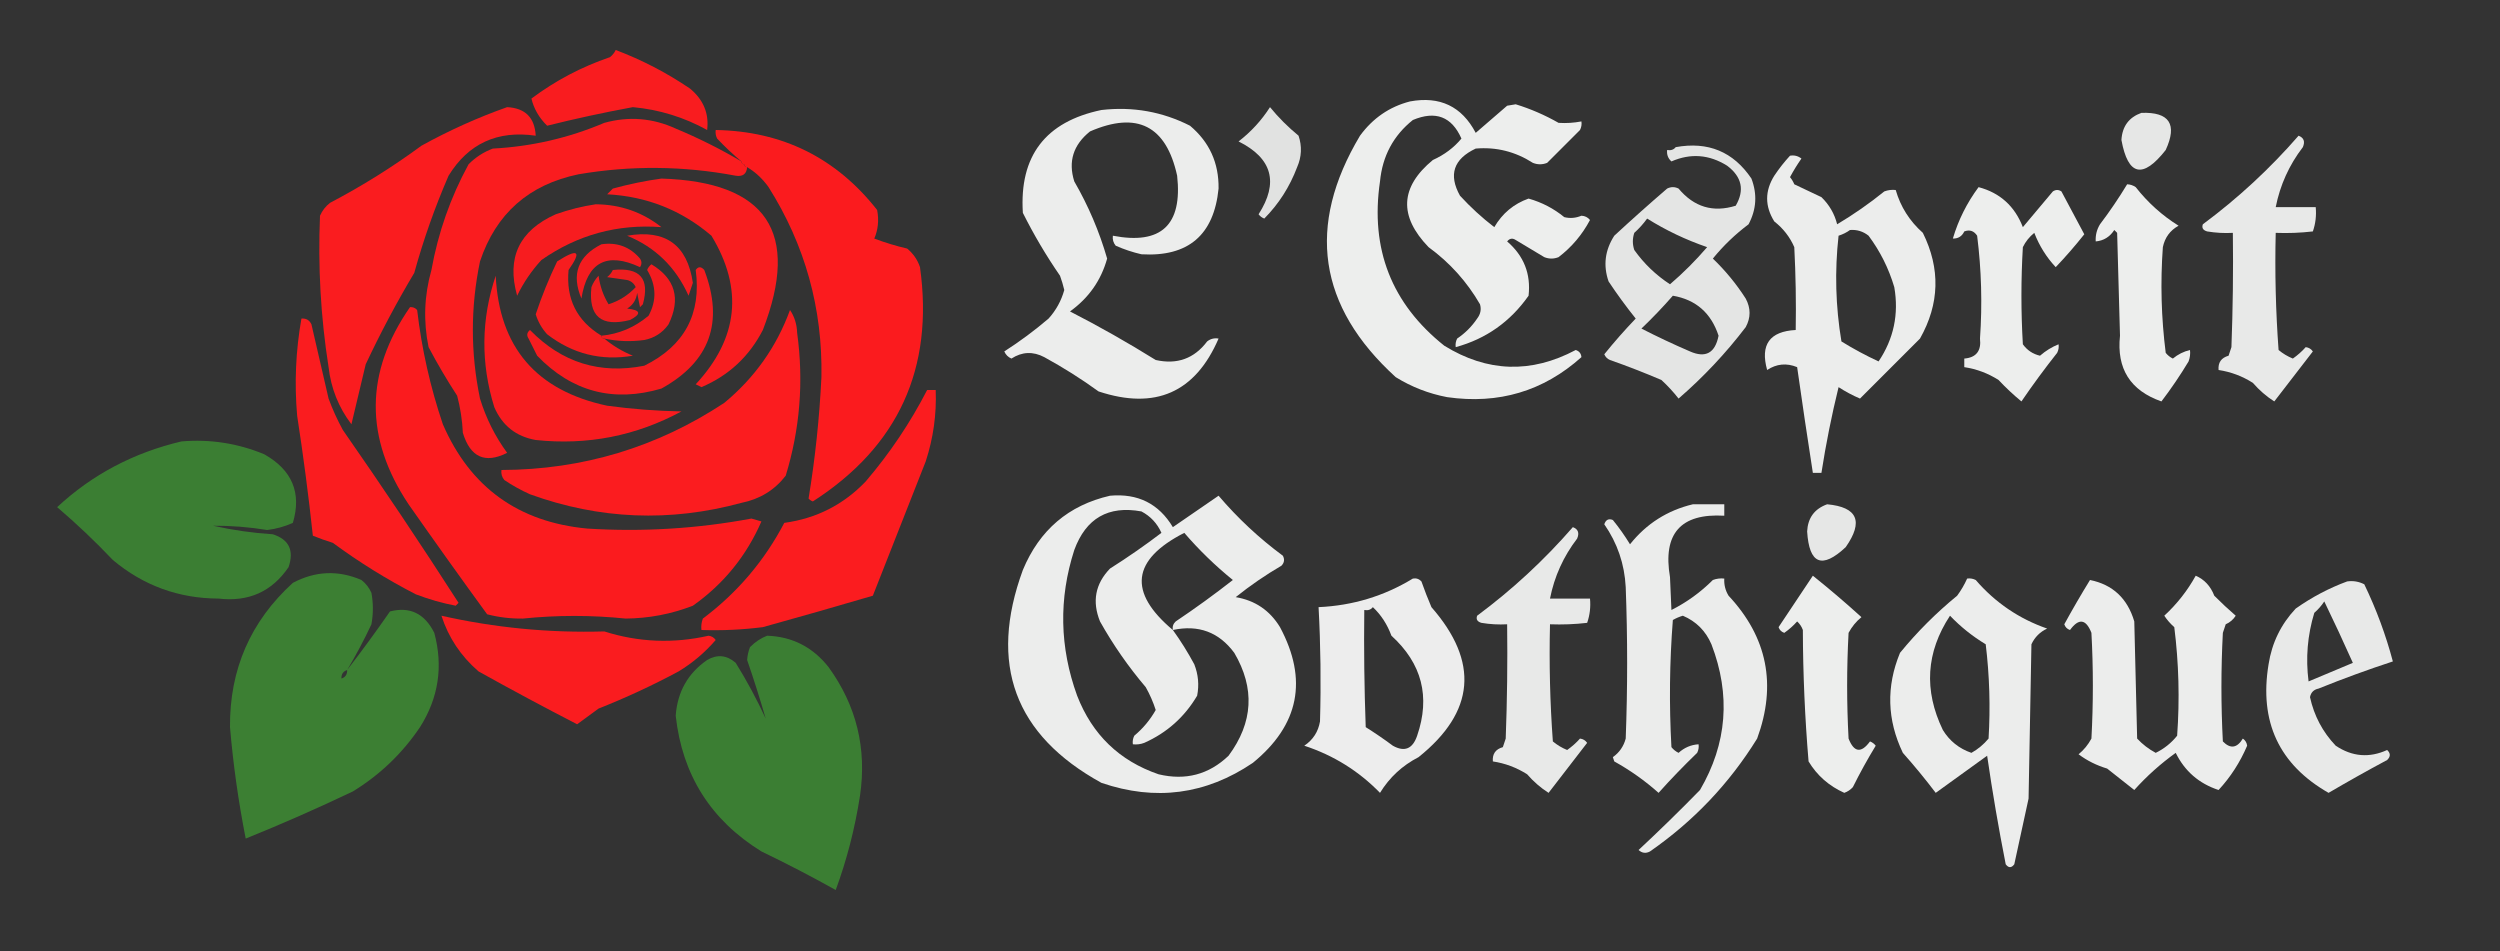
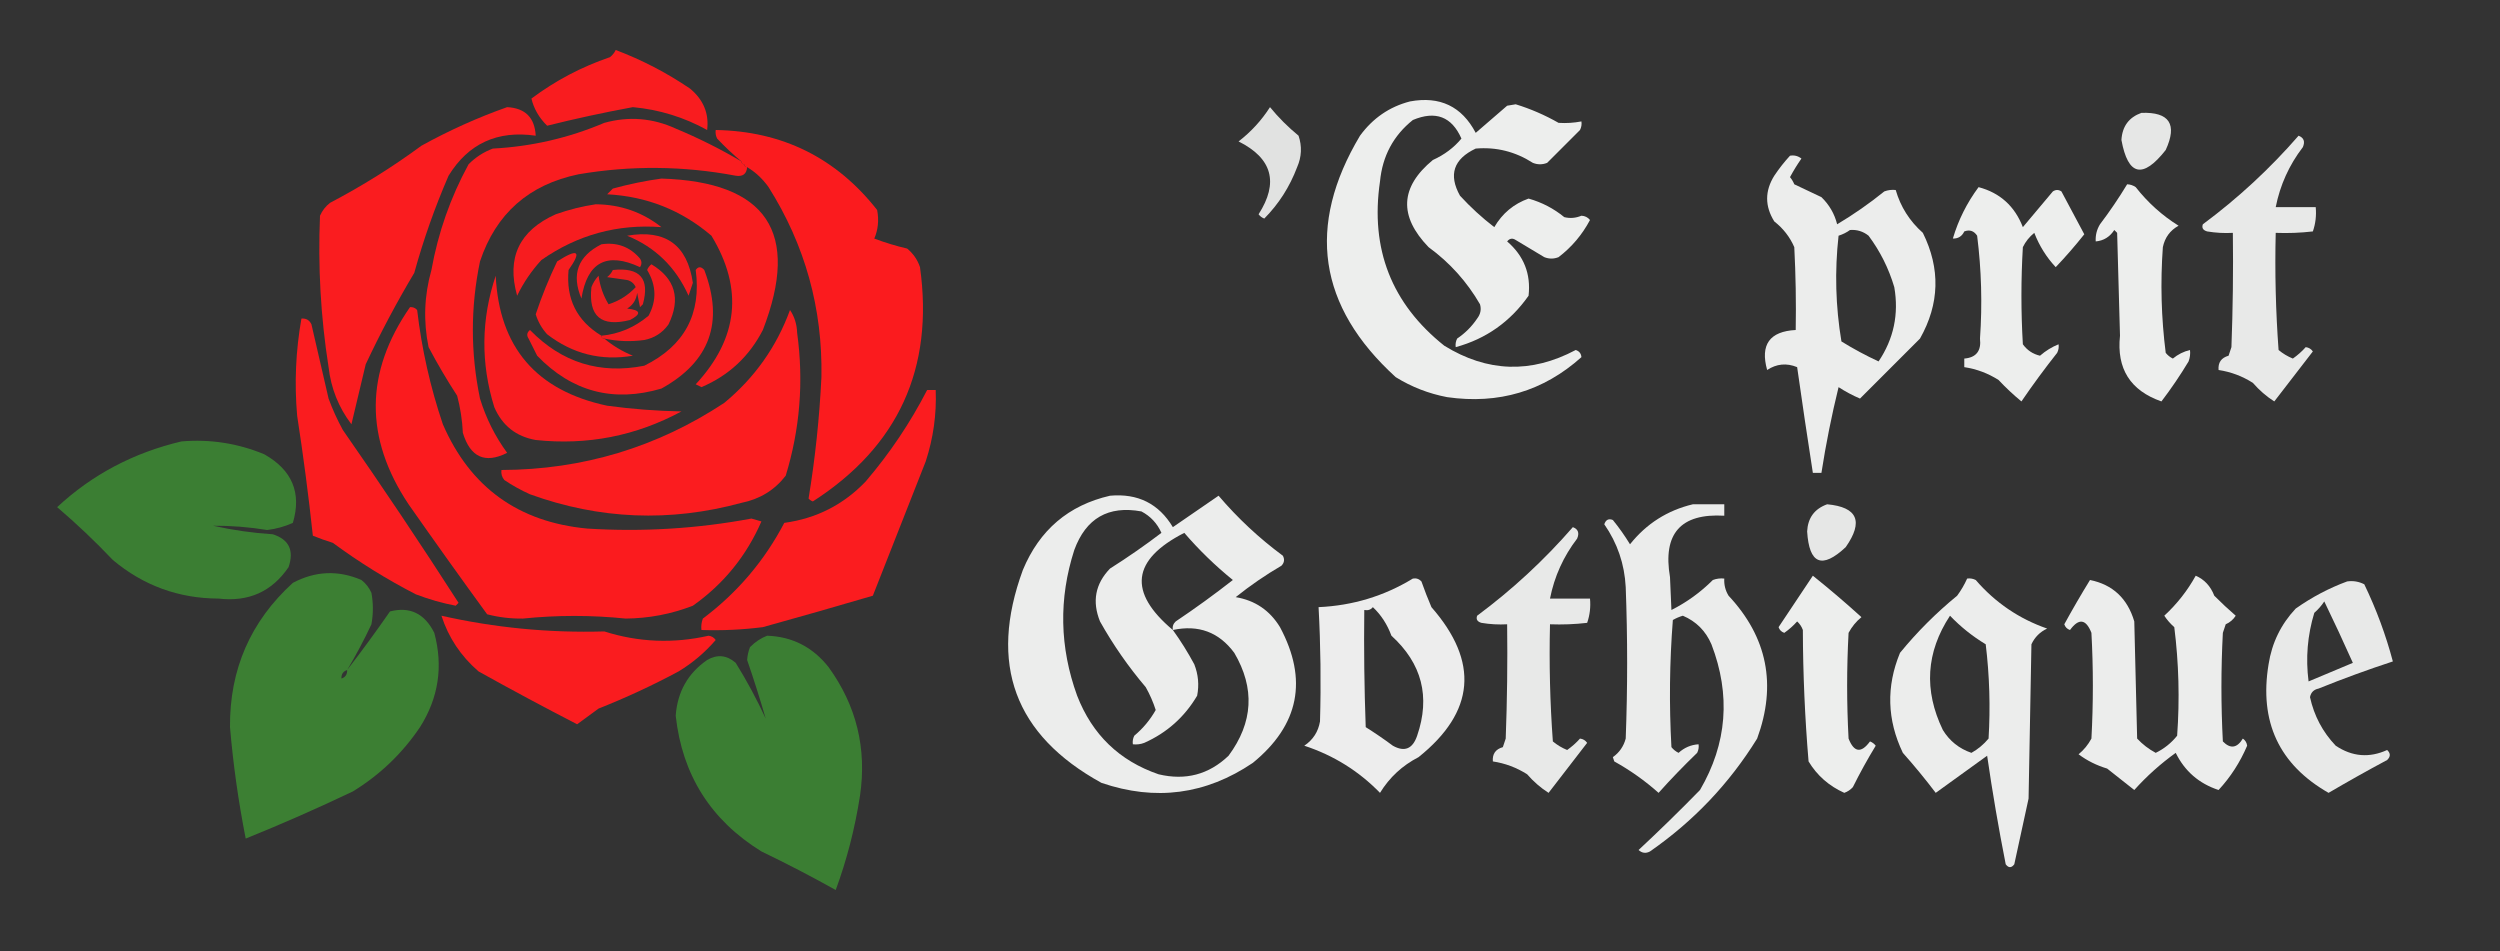
<svg xmlns="http://www.w3.org/2000/svg" version="1.1" width="875px" height="333px" style="shape-rendering:geometricPrecision; text-rendering:geometricPrecision; image-rendering:optimizeQuality; fill-rule:evenodd; clip-rule:evenodd">
  <rect width="100%" height="100%" fill="#333333" stroke="none" />
  <g>
    <path style="opacity:0.979" fill="#fd1c1f" d="M 215.5,17.5 C 224.635,20.945 233.302,25.445 241.5,31C 246.203,34.883 248.203,39.716 247.5,45.5C 239.391,41.019 230.724,38.352 221.5,37.5C 211.362,39.37 201.362,41.537 191.5,44C 188.683,41.234 186.849,38.068 186,34.5C 194.36,28.236 203.527,23.402 213.5,20C 214.381,19.292 215.047,18.458 215.5,17.5 Z" />
  </g>
  <g>
    <path style="opacity:0.915" fill="#fefffe" d="M 493.5,35.5 C 503.963,33.566 511.63,37.233 516.5,46.5C 520.167,43.333 523.833,40.167 527.5,37C 528.5,36.833 529.5,36.667 530.5,36.5C 535.712,38.105 540.712,40.271 545.5,43C 548.157,43.175 550.824,43.008 553.5,42.5C 553.649,43.552 553.483,44.552 553,45.5C 549.167,49.333 545.333,53.167 541.5,57C 539.833,57.667 538.167,57.667 536.5,57C 530.353,53.059 523.687,51.392 516.5,52C 508.737,55.665 506.904,61.165 511,68.5C 514.7,72.535 518.7,76.202 523,79.5C 525.817,74.678 529.817,71.344 535,69.5C 539.634,70.809 543.801,72.976 547.5,76C 549.527,76.498 551.527,76.331 553.5,75.5C 554.737,75.556 555.737,76.056 556.5,77C 553.763,82.156 550.096,86.489 545.5,90C 543.833,90.667 542.167,90.667 540.5,90C 537.167,88 533.833,86 530.5,84C 529.365,83.251 528.365,83.417 527.5,84.5C 533.355,89.539 535.855,95.873 535,103.5C 528.61,112.602 520.11,118.602 509.5,121.5C 509.351,120.448 509.517,119.448 510,118.5C 512.806,116.605 515.14,114.272 517,111.5C 518.187,109.956 518.52,108.289 518,106.5C 513.424,98.588 507.424,91.922 500,86.5C 489.518,75.651 490.018,65.484 501.5,56C 505.527,54.182 508.861,51.682 511.5,48.5C 508.12,40.822 502.453,38.655 494.5,42C 487.689,47.449 483.855,54.616 483,63.5C 479.533,87.122 487.033,106.289 505.5,121C 520.554,130.299 535.887,130.799 551.5,122.5C 552.72,122.887 553.387,123.72 553.5,125C 540.191,136.919 524.524,141.585 506.5,139C 500.049,137.772 494.049,135.439 488.5,132C 461.317,107.238 457.15,79.071 476,47.5C 480.505,41.348 486.338,37.348 493.5,35.5 Z" />
  </g>
  <g>
    <path style="opacity:0.857" fill="#fefffe" d="M 444.5,37.5 C 447.452,41.118 450.785,44.452 454.5,47.5C 455.745,51.214 455.579,54.88 454,58.5C 451.4,65.385 447.567,71.385 442.5,76.5C 441.692,76.192 441.025,75.692 440.5,75C 447.634,63.904 445.3,55.404 433.5,49.5C 437.869,46.131 441.536,42.131 444.5,37.5 Z" />
  </g>
  <g>
    <path style="opacity:0.986" fill="#fc1c1f" d="M 177.5,37.5 C 183.833,37.833 187.167,41.167 187.5,47.5C 174.102,45.56 163.935,50.226 157,61.5C 152.208,72.542 148.208,83.875 145,95.5C 138.809,105.881 133.143,116.548 128,127.5C 126.321,134.579 124.654,141.579 123,148.5C 118.522,142.618 115.855,135.951 115,128.5C 112.245,110.928 111.245,93.261 112,75.5C 112.785,73.714 113.951,72.214 115.5,71C 126.699,65.125 137.365,58.458 147.5,51C 157.235,45.627 167.235,41.127 177.5,37.5 Z" />
  </g>
  <g>
-     <path style="opacity:0.907" fill="#fefffe" d="M 385.5,38.5 C 396.465,37.244 406.798,39.077 416.5,44C 423.296,49.707 426.629,57.041 426.5,66C 424.869,82.297 415.869,89.964 399.5,89C 396.405,88.286 393.405,87.286 390.5,86C 389.663,84.989 389.33,83.822 389.5,82.5C 406.405,85.765 413.905,78.765 412,61.5C 408.173,44.003 398.006,38.836 381.5,46C 375.637,50.703 373.804,56.536 376,63.5C 380.932,72.031 384.766,81.031 387.5,90.5C 385.376,98.139 381.043,104.305 374.5,109C 384.757,114.266 394.757,119.933 404.5,126C 411.967,127.679 417.967,125.513 422.5,119.5C 423.689,118.571 425.022,118.238 426.5,118.5C 418.348,137.401 404.348,143.568 384.5,137C 378.434,132.605 372.1,128.605 365.5,125C 361.552,122.925 357.719,123.092 354,125.5C 352.842,125.002 352.009,124.169 351.5,123C 356.903,119.542 362.07,115.709 367,111.5C 369.612,108.611 371.445,105.278 372.5,101.5C 372.101,99.803 371.601,98.137 371,96.5C 366.149,89.464 361.816,82.131 358,74.5C 356.735,54.592 365.902,42.592 385.5,38.5 Z" />
-   </g>
+     </g>
  <g>
    <path style="opacity:0.88" fill="#fefffe" d="M 749.5,39.5 C 759.309,39.155 762.143,43.488 758,52.5C 749.974,62.716 744.807,61.549 742.5,49C 742.782,44.23 745.115,41.064 749.5,39.5 Z" />
  </g>
  <g>
    <path style="opacity:0.982" fill="#fd1c1f" d="M 259.5,56.5 C 259.5,57.167 259.833,57.5 260.5,57.5C 260.5,58.167 260.833,58.5 261.5,58.5C 261.315,60.89 259.982,61.89 257.5,61.5C 239.176,58.041 220.842,57.874 202.5,61C 185.076,64.606 173.576,74.772 168,91.5C 164.667,107.5 164.667,123.5 168,139.5C 170.112,146.391 173.279,152.724 177.5,158.5C 169.777,162.395 164.61,160.062 162,151.5C 161.792,147.082 161.126,142.749 160,138.5C 156.415,132.998 153.081,127.331 150,121.5C 148.137,112.448 148.47,103.448 151,94.5C 153.351,81.409 157.684,69.075 164,57.5C 166.441,55.031 169.274,53.198 172.5,52C 186.034,51.293 199.034,48.293 211.5,43C 220.07,40.631 228.403,41.297 236.5,45C 244.499,48.333 252.165,52.166 259.5,56.5 Z" />
  </g>
  <g>
    <path style="opacity:0.989" fill="#fd1c1f" d="M 261.5,58.5 C 260.833,58.5 260.5,58.167 260.5,57.5C 259.833,57.5 259.5,57.167 259.5,56.5C 256.562,54.066 253.729,51.399 251,48.5C 250.517,47.552 250.351,46.552 250.5,45.5C 273.817,45.909 292.65,55.242 307,73.5C 307.671,77.092 307.338,80.426 306,83.5C 309.73,84.915 313.563,86.082 317.5,87C 319.617,88.731 321.117,90.898 322,93.5C 326.926,128.918 314.426,156.251 284.5,175.5C 283.914,175.291 283.414,174.957 283,174.5C 285.307,160.471 286.807,146.305 287.5,132C 287.938,107.909 281.771,85.743 269,65.5C 266.91,62.572 264.41,60.239 261.5,58.5 Z" />
  </g>
  <g>
    <path style="opacity:0.893" fill="#fefffe" d="M 804.5,47.5 C 806.344,48.204 806.844,49.537 806,51.5C 801.199,57.769 798.032,64.769 796.5,72.5C 801.167,72.5 805.833,72.5 810.5,72.5C 810.777,75.448 810.444,78.281 809.5,81C 805.179,81.499 800.846,81.666 796.5,81.5C 796.167,95.183 796.501,108.85 797.5,122.5C 799.001,123.752 800.668,124.752 802.5,125.5C 804.169,124.329 805.669,122.996 807,121.5C 808.059,121.63 808.892,122.13 809.5,123C 804.924,128.892 800.424,134.726 796,140.5C 793.216,138.72 790.716,136.553 788.5,134C 784.797,131.646 780.797,130.146 776.5,129.5C 776.277,126.886 777.444,125.219 780,124.5C 780.333,123.5 780.667,122.5 781,121.5C 781.5,108.171 781.667,94.838 781.5,81.5C 778.482,81.665 775.482,81.498 772.5,81C 771.044,80.577 770.544,79.744 771,78.5C 783.265,69.404 794.432,59.07 804.5,47.5 Z" />
  </g>
  <g>
-     <path style="opacity:0.872" fill="#fefffe" d="M 586.5,51.5 C 597.838,49.439 606.672,53.105 613,62.5C 615.088,67.977 614.755,73.311 612,78.5C 607.352,81.981 603.185,85.981 599.5,90.5C 603.9,94.73 607.734,99.397 611,104.5C 612.797,107.865 612.797,111.198 611,114.5C 604.054,123.614 596.221,131.947 587.5,139.5C 585.712,137.209 583.712,135.043 581.5,133C 575.579,130.471 569.579,128.137 563.5,126C 562.572,125.612 561.905,124.945 561.5,124C 564.967,119.697 568.634,115.53 572.5,111.5C 569.14,107.307 565.973,102.974 563,98.5C 561.062,92.894 561.729,87.561 565,82.5C 571.073,76.883 577.239,71.383 583.5,66C 584.833,65.333 586.167,65.333 587.5,66C 592.913,72.474 599.58,74.474 607.5,72C 610.671,66.569 609.671,61.902 604.5,58C 598.224,54.068 591.724,53.568 585,56.5C 583.812,55.437 583.312,54.103 583.5,52.5C 584.791,52.737 585.791,52.404 586.5,51.5 Z M 576.5,76.5 C 583.063,80.614 590.063,83.947 597.5,86.5C 593.5,91.167 589.167,95.5 584.5,99.5C 579.578,96.288 575.411,92.288 572,87.5C 571.333,85.5 571.333,83.5 572,81.5C 573.707,79.963 575.207,78.296 576.5,76.5 Z M 585.5,103.5 C 593.554,104.878 598.888,109.545 601.5,117.5C 600.298,123.575 596.965,125.408 591.5,123C 585.748,120.526 580.081,117.86 574.5,115C 578.37,111.298 582.037,107.464 585.5,103.5 Z" />
-   </g>
+     </g>
  <g>
    <path style="opacity:0.907" fill="#fefffe" d="M 626.5,54.5 C 627.978,54.238 629.311,54.571 630.5,55.5C 629.041,57.583 627.708,59.75 626.5,62C 627.126,62.75 627.626,63.584 628,64.5C 631.149,65.996 634.316,67.496 637.5,69C 640.25,71.67 642.083,74.836 643,78.5C 648.776,75.056 654.276,71.223 659.5,67C 660.793,66.51 662.127,66.343 663.5,66.5C 665.188,72.371 668.355,77.371 673,81.5C 679.196,94.02 678.863,106.354 672,118.5C 664.978,125.522 657.978,132.522 651,139.5C 648.384,138.385 645.884,137.051 643.5,135.5C 641.075,145.375 639.075,155.375 637.5,165.5C 636.5,165.5 635.5,165.5 634.5,165.5C 632.585,153.184 630.752,140.85 629,128.5C 625.307,126.983 621.807,127.316 618.5,129.5C 616.026,120.645 619.359,115.978 628.5,115.5C 628.666,105.828 628.5,96.161 628,86.5C 626.459,82.95 624.126,79.95 621,77.5C 617.667,72.167 617.667,66.833 621,61.5C 622.666,59.004 624.5,56.671 626.5,54.5 Z M 647.5,80.5 C 649.936,80.317 652.103,80.984 654,82.5C 658.06,87.953 661.06,93.953 663,100.5C 664.638,109.941 662.805,118.607 657.5,126.5C 653.007,124.421 648.674,122.088 644.5,119.5C 642.451,107.215 642.117,94.882 643.5,82.5C 645.026,82.006 646.359,81.339 647.5,80.5 Z" />
  </g>
  <g>
    <path style="opacity:0.978" fill="#fd1c1f" d="M 231.5,62.5 C 268.386,63.634 280.219,81.301 267,115.5C 262.219,124.783 255.052,131.449 245.5,135.5C 244.833,135.167 244.167,134.833 243.5,134.5C 258.432,118.406 260.265,101.073 249,82.5C 238.553,73.568 226.386,68.735 212.5,68C 213.167,67.333 213.833,66.667 214.5,66C 220.229,64.432 225.896,63.265 231.5,62.5 Z" />
  </g>
  <g>
    <path style="opacity:0.915" fill="#fefffe" d="M 744.5,64.5 C 745.583,64.539 746.583,64.873 747.5,65.5C 751.749,70.92 756.749,75.42 762.5,79C 759.537,80.635 757.704,83.135 757,86.5C 756.106,98.882 756.439,111.215 758,123.5C 758.689,124.357 759.522,125.023 760.5,125.5C 762.302,124.014 764.302,123.014 766.5,122.5C 766.657,123.873 766.49,125.207 766,126.5C 763.068,131.377 759.901,136.043 756.5,140.5C 745.594,136.692 740.761,129.025 742,117.5C 741.667,105.5 741.333,93.5 741,81.5C 740.667,81.167 740.333,80.833 740,80.5C 738.429,82.923 736.263,84.256 733.5,84.5C 733.372,82.345 733.872,80.345 735,78.5C 738.424,73.978 741.591,69.311 744.5,64.5 Z" />
  </g>
  <g>
    <path style="opacity:0.917" fill="#fefffe" d="M 692.5,65.5 C 699.986,67.481 705.153,72.148 708,79.5C 711.5,75.333 715,71.167 718.5,67C 719.5,66.333 720.5,66.333 721.5,67C 724.181,72.031 726.848,77.031 729.5,82C 726.324,86.007 722.991,89.84 719.5,93.5C 716.263,90.041 713.763,86.041 712,81.5C 710.287,82.878 708.953,84.545 708,86.5C 707.333,97.833 707.333,109.167 708,120.5C 709.501,122.584 711.501,123.917 714,124.5C 715.995,122.77 718.162,121.437 720.5,120.5C 720.649,121.552 720.483,122.552 720,123.5C 715.609,129.05 711.442,134.716 707.5,140.5C 704.683,138.183 702.016,135.683 699.5,133C 695.797,130.646 691.797,129.146 687.5,128.5C 687.5,127.5 687.5,126.5 687.5,125.5C 691.667,125.154 693.5,122.82 693,118.5C 693.838,106.461 693.504,94.461 692,82.5C 690.867,80.789 689.367,80.289 687.5,81C 686.692,82.706 685.359,83.539 683.5,83.5C 685.419,76.996 688.419,70.996 692.5,65.5 Z" />
  </g>
  <g>
    <path style="opacity:0.97" fill="#fd1c1f" d="M 208.5,71.5 C 217.148,71.572 224.815,74.239 231.5,79.5C 216.153,78.337 202.153,82.171 189.5,91C 186.036,94.767 183.203,98.934 181,103.5C 177.231,90.201 181.731,80.701 194.5,75C 199.184,73.347 203.85,72.181 208.5,71.5 Z" />
  </g>
  <g>
    <path style="opacity:0.953" fill="#fd1b1f" d="M 219.5,82.5 C 232.886,80.182 240.552,85.682 242.5,99C 242,100.5 241.5,102 241,103.5C 236.531,93.528 229.364,86.528 219.5,82.5 Z" />
  </g>
  <g>
    <path style="opacity:0.953" fill="#fd1b1f" d="M 210.5,85.5 C 215.969,84.71 220.469,86.377 224,90.5C 224.667,91.5 224.667,92.5 224,93.5C 212.349,88.076 205.516,91.743 203.5,104.5C 199.92,95.992 202.254,89.659 210.5,85.5 Z" />
  </g>
  <g>
    <path style="opacity:0.962" fill="#fd1c1f" d="M 210.5,117.5 C 210.5,118.167 210.833,118.5 211.5,118.5C 214.447,120.981 217.781,122.981 221.5,124.5C 210.436,126.386 200.436,123.886 191.5,117C 189.654,114.976 188.321,112.643 187.5,110C 189.609,103.673 192.109,97.506 195,91.5C 202.368,86.793 203.702,87.793 199,94.5C 198.057,104.615 201.891,112.281 210.5,117.5 Z" />
  </g>
  <g>
    <path style="opacity:0.954" fill="#fd1b1f" d="M 211.5,118.5 C 210.833,118.5 210.5,118.167 210.5,117.5C 216.655,116.908 222.155,114.574 227,110.5C 229.888,105.184 229.721,99.851 226.5,94.5C 226.808,93.692 227.308,93.025 228,92.5C 236.344,97.528 238.344,104.528 234,113.5C 231.9,116.467 229.066,118.3 225.5,119C 220.796,119.648 216.129,119.481 211.5,118.5 Z" />
  </g>
  <g>
    <path style="opacity:0.962" fill="#fd1b1f" d="M 243.5,94.5 C 244.386,93.224 245.386,93.224 246.5,94.5C 253.464,112.783 248.464,126.616 231.5,136C 214.68,140.949 200.18,137.116 188,124.5C 187,122.5 186,120.5 185,118.5C 184.251,117.365 184.417,116.365 185.5,115.5C 196.617,126.898 209.951,131.065 225.5,128C 239.548,121.066 245.548,109.9 243.5,94.5 Z" />
  </g>
  <g>
    <path style="opacity:0.976" fill="#fd1b1f" d="M 173.5,96.5 C 174.7,121.548 187.7,136.715 212.5,142C 221.116,143.173 229.783,143.839 238.5,144C 222.582,152.583 205.582,155.917 187.5,154C 180.606,152.774 175.773,148.94 173,142.5C 168.213,127.076 168.38,111.742 173.5,96.5 Z" />
  </g>
  <g>
    <path style="opacity:0.931" fill="#fc1c1f" d="M 214.5,94.5 C 224.002,93.493 227.502,97.493 225,106.5C 224.667,106.833 224.333,107.167 224,107.5C 223.667,105.833 223.333,104.167 223,102.5C 222.705,104.931 221.538,106.764 219.5,108C 224.281,108.518 224.614,109.852 220.5,112C 210.396,114.556 205.896,110.723 207,100.5C 207.583,98.998 208.416,97.665 209.5,96.5C 209.984,100.126 211.151,103.46 213,106.5C 216.693,105.326 219.859,103.326 222.5,100.5C 221.91,99.201 220.91,98.368 219.5,98C 217.167,97.667 214.833,97.333 212.5,97C 213.381,96.292 214.047,95.458 214.5,94.5 Z" />
  </g>
  <g>
    <path style="opacity:0.99" fill="#fd1c1f" d="M 143.5,107.5 C 144.496,107.414 145.329,107.748 146,108.5C 147.597,122.15 150.597,135.483 155,148.5C 164.573,170.551 181.406,182.718 205.5,185C 224.811,186.217 243.978,185.051 263,181.5C 264.167,181.833 265.333,182.167 266.5,182.5C 261.219,194.608 253.219,204.441 242.5,212C 234.963,214.923 227.13,216.423 219,216.5C 207.003,215.266 195.003,215.266 183,216.5C 178.747,216.558 174.58,216.058 170.5,215C 161.211,202.255 152.044,189.421 143,176.5C 127.52,153.286 127.687,130.286 143.5,107.5 Z" />
  </g>
  <g>
    <path style="opacity:0.988" fill="#fd1c1f" d="M 276.5,108.5 C 278.068,110.811 278.902,113.478 279,116.5C 281.335,133.477 280.002,150.144 275,166.5C 271.095,171.544 265.928,174.711 259.5,176C 234.476,182.814 209.809,181.814 185.5,173C 182.339,171.587 179.339,169.92 176.5,168C 175.663,166.989 175.33,165.822 175.5,164.5C 203.926,164.398 229.926,156.565 253.5,141C 264.133,132.21 271.8,121.377 276.5,108.5 Z" />
  </g>
  <g>
    <path style="opacity:0.982" fill="#fd1c1f" d="M 105.5,111.5 C 107.124,111.36 108.29,112.027 109,113.5C 110.999,122.162 112.999,130.828 115,139.5C 116.393,143.286 118.059,146.952 120,150.5C 133.872,170.408 147.372,190.575 160.5,211C 160.167,211.333 159.833,211.667 159.5,212C 154.815,211.11 150.148,209.776 145.5,208C 135.33,202.752 125.663,196.752 116.5,190C 114.129,189.265 111.795,188.432 109.5,187.5C 107.994,173.464 106.161,159.464 104,145.5C 103.01,134.067 103.51,122.734 105.5,111.5 Z" />
  </g>
  <g>
    <path style="opacity:0.985" fill="#fd1c1f" d="M 324.5,136.5 C 325.5,136.5 326.5,136.5 327.5,136.5C 327.826,145.037 326.659,153.371 324,161.5C 317.827,177.177 311.661,192.843 305.5,208.5C 292.715,212.261 279.882,215.927 267,219.5C 259.866,220.41 252.7,220.744 245.5,220.5C 245.343,219.127 245.51,217.793 246,216.5C 258.037,207.465 267.537,196.299 274.5,183C 285.728,181.47 295.228,176.636 303,168.5C 311.426,158.638 318.593,147.972 324.5,136.5 Z" />
  </g>
  <g>
    <path style="opacity:0.969" fill="#3c8134" d="M 63.5,154.5 C 73.54,153.646 83.206,155.146 92.5,159C 102.28,164.536 105.614,172.536 102.5,183C 99.638,184.299 96.638,185.132 93.5,185.5C 87.179,184.467 80.846,183.967 74.5,184C 81.422,185.543 88.422,186.543 95.5,187C 101.158,188.829 102.992,192.663 101,198.5C 95.16,207.068 86.993,210.735 76.5,209.5C 62.532,209.455 50.198,204.955 39.5,196C 33.303,189.468 26.802,183.301 20,177.5C 32.251,166.118 46.751,158.451 63.5,154.5 Z" />
  </g>
  <g>
    <path style="opacity:0.908" fill="#fefffe" d="M 388.5,173.5 C 398.244,172.621 405.578,176.288 410.5,184.5C 415.833,180.833 421.167,177.167 426.5,173.5C 433.195,181.361 440.695,188.361 449,194.5C 449.684,195.784 449.517,196.951 448.5,198C 442.892,201.276 437.558,204.943 432.5,209C 439.255,210.129 444.422,213.629 448,219.5C 457.861,237.936 454.695,253.769 438.5,267C 422.067,278.122 404.4,280.455 385.5,274C 355.087,257.261 345.921,232.427 358,199.5C 363.813,185.506 373.98,176.839 388.5,173.5 Z M 410.5,220.5 C 419.47,218.577 426.636,221.243 432,228.5C 439.277,240.875 438.61,252.875 430,264.5C 423.114,271.092 414.948,273.259 405.5,271C 391.791,266.293 382.291,257.126 377,243.5C 370.847,226.539 370.514,209.539 376,192.5C 380.084,181.377 387.917,176.877 399.5,179C 402.695,180.695 405.028,183.195 406.5,186.5C 400.712,190.901 394.712,195.067 388.5,199C 383.346,204.344 382.18,210.511 385,217.5C 389.594,225.69 394.927,233.357 401,240.5C 402.442,243.05 403.608,245.716 404.5,248.5C 402.565,251.938 400.065,254.938 397,257.5C 396.517,258.448 396.351,259.448 396.5,260.5C 397.873,260.657 399.207,260.49 400.5,260C 408.431,256.455 414.598,250.955 419,243.5C 419.738,239.739 419.405,236.072 418,232.5C 415.728,228.276 413.228,224.276 410.5,220.5 Z M 410.5,220.5 C 394.743,207.265 396.076,195.931 414.5,186.5C 419.657,192.49 425.324,197.99 431.5,203C 425.01,208.078 418.344,212.911 411.5,217.5C 410.614,218.325 410.281,219.325 410.5,220.5 Z" />
  </g>
  <g>
    <path style="opacity:0.903" fill="#fefffe" d="M 592.5,176.5 C 596.167,176.5 599.833,176.5 603.5,176.5C 603.5,177.833 603.5,179.167 603.5,180.5C 588.234,179.605 581.9,186.772 584.5,202C 584.667,205.833 584.833,209.667 585,213.5C 590.393,210.774 595.226,207.274 599.5,203C 600.793,202.51 602.127,202.343 603.5,202.5C 603.372,204.655 603.872,206.655 605,208.5C 618.569,223.012 621.902,239.678 615,258.5C 605.256,274.245 592.756,287.412 577.5,298C 576.056,298.781 574.723,298.614 573.5,297.5C 580.792,290.709 587.959,283.709 595,276.5C 604.485,260.251 605.818,243.251 599,225.5C 596.987,220.821 593.654,217.487 589,215.5C 587.775,215.862 586.609,216.362 585.5,217C 584.343,231.759 584.177,246.592 585,261.5C 585.689,262.357 586.522,263.023 587.5,263.5C 589.487,261.673 591.821,260.673 594.5,260.5C 594.649,261.552 594.483,262.552 594,263.5C 589.263,268.068 584.763,272.735 580.5,277.5C 575.775,273.285 570.608,269.618 565,266.5C 564.833,266 564.667,265.5 564.5,265C 566.783,263.382 568.283,261.215 569,258.5C 569.667,240.833 569.667,223.167 569,205.5C 568.587,197.427 566.087,190.093 561.5,183.5C 562.035,181.899 563.035,181.399 564.5,182C 566.694,184.695 568.694,187.528 570.5,190.5C 576.243,183.297 583.577,178.631 592.5,176.5 Z" />
  </g>
  <g>
    <path style="opacity:0.88" fill="#fefffe" d="M 639.5,176.5 C 650.141,177.485 652.308,182.485 646,191.5C 637.702,199.27 633.202,197.437 632.5,186C 632.745,181.26 635.078,178.093 639.5,176.5 Z" />
  </g>
  <g>
    <path style="opacity:0.893" fill="#fefffe" d="M 550.5,184.5 C 552.344,185.204 552.844,186.537 552,188.5C 547.199,194.769 544.032,201.769 542.5,209.5C 547.167,209.5 551.833,209.5 556.5,209.5C 556.777,212.448 556.444,215.281 555.5,218C 551.179,218.499 546.846,218.666 542.5,218.5C 542.167,232.183 542.501,245.85 543.5,259.5C 545.001,260.752 546.668,261.752 548.5,262.5C 550.169,261.329 551.669,259.996 553,258.5C 554.059,258.63 554.892,259.13 555.5,260C 550.924,265.892 546.424,271.726 542,277.5C 539.216,275.72 536.716,273.553 534.5,271C 530.797,268.646 526.797,267.146 522.5,266.5C 522.277,263.886 523.444,262.219 526,261.5C 526.333,260.5 526.667,259.5 527,258.5C 527.5,245.171 527.667,231.837 527.5,218.5C 524.482,218.665 521.482,218.498 518.5,218C 517.044,217.577 516.544,216.744 517,215.5C 529.265,206.404 540.432,196.07 550.5,184.5 Z" />
  </g>
  <g>
    <path style="opacity:0.974" fill="#3d8134" d="M 121.5,234.5 C 126.637,227.849 131.637,221.016 136.5,214C 143.45,212.221 148.617,214.721 152,221.5C 155.163,233.239 153.496,244.239 147,254.5C 140.788,263.712 132.955,271.212 123.5,277C 111.149,282.893 98.649,288.393 86,293.5C 83.452,280.596 81.619,267.596 80.5,254.5C 80.342,234.325 87.675,217.491 102.5,204C 110.371,199.829 118.371,199.496 126.5,203C 128.049,204.214 129.215,205.714 130,207.5C 130.667,211.167 130.667,214.833 130,218.5C 127.396,224.046 124.563,229.379 121.5,234.5 Z M 121.5,234.5 C 121.573,236.027 120.906,237.027 119.5,237.5C 119.427,235.973 120.094,234.973 121.5,234.5 Z" />
  </g>
  <g>
    <path style="opacity:0.917" fill="#fefffe" d="M 634.5,201.5 C 640.336,206.172 646.003,211.006 651.5,216C 649.646,217.523 648.146,219.356 647,221.5C 646.333,233.833 646.333,246.167 647,258.5C 648.914,263.377 651.414,263.71 654.5,259.5C 655.308,259.808 655.975,260.308 656.5,261C 653.633,265.706 650.966,270.54 648.5,275.5C 647.672,276.415 646.672,277.081 645.5,277.5C 640.138,275.088 635.971,271.421 633,266.5C 631.714,251.234 631.047,235.901 631,220.5C 630.581,219.328 629.915,218.328 629,217.5C 627.649,219.019 626.149,220.352 624.5,221.5C 623.5,221.167 622.833,220.5 622.5,219.5C 626.51,213.471 630.51,207.471 634.5,201.5 Z" />
  </g>
  <g>
    <path style="opacity:0.911" fill="#fefffe" d="M 768.5,201.5 C 771.536,202.812 773.702,205.146 775,208.5C 777.446,210.959 779.946,213.292 782.5,215.5C 781.653,216.845 780.487,217.845 779,218.5C 778.667,219.5 778.333,220.5 778,221.5C 777.333,234.167 777.333,246.833 778,259.5C 780.632,262.192 782.966,261.859 785,258.5C 785.87,259.108 786.37,259.941 786.5,261C 784.018,266.819 780.684,271.986 776.5,276.5C 769.659,274.252 764.659,269.919 761.5,263.5C 756.156,267.348 751.323,271.681 747,276.5C 743.844,274.014 740.678,271.514 737.5,269C 733.802,267.89 730.468,266.223 727.5,264C 729.354,262.477 730.854,260.644 732,258.5C 732.667,246.167 732.667,233.833 732,221.5C 730.086,216.623 727.586,216.29 724.5,220.5C 723.5,220.167 722.833,219.5 722.5,218.5C 725.374,213.251 728.374,208.085 731.5,203C 739.444,204.603 744.611,209.436 747,217.5C 747.333,231.167 747.667,244.833 748,258.5C 749.896,260.53 752.063,262.197 754.5,263.5C 757.433,262.07 759.933,260.07 762,257.5C 762.92,244.776 762.586,232.11 761,219.5C 759.647,218.315 758.48,216.981 757.5,215.5C 761.953,211.388 765.62,206.722 768.5,201.5 Z" />
  </g>
  <g>
    <path style="opacity:0.91" fill="#fefffe" d="M 494.5,202.5 C 495.675,202.281 496.675,202.614 497.5,203.5C 498.569,206.539 499.735,209.539 501,212.5C 517.767,231.66 516.267,249.16 496.5,265C 490.83,267.916 486.33,272.082 483,277.5C 475.565,269.86 466.732,264.36 456.5,261C 459.553,258.949 461.386,256.115 462,252.5C 462.389,239.163 462.222,225.829 461.5,212.5C 473.444,211.96 484.444,208.627 494.5,202.5 Z M 480.5,212.5 C 483.365,215.19 485.531,218.523 487,222.5C 497.677,232.207 500.677,243.874 496,257.5C 494.425,262.124 491.592,263.291 487.5,261C 484.42,258.71 481.253,256.543 478,254.5C 477.5,240.837 477.333,227.171 477.5,213.5C 478.791,213.737 479.791,213.404 480.5,212.5 Z" />
  </g>
  <g>
    <path style="opacity:0.911" fill="#fefffe" d="M 688.5,202.5 C 689.552,202.351 690.552,202.517 691.5,203C 698.342,210.917 706.676,216.583 716.5,220C 714,221.167 712.167,223 711,225.5C 710.667,243.5 710.333,261.5 710,279.5C 708.333,287.167 706.667,294.833 705,302.5C 704,303.833 703,303.833 702,302.5C 699.509,289.885 697.342,277.218 695.5,264.5C 689.5,268.833 683.5,273.167 677.5,277.5C 673.856,272.688 670.022,268.021 666,263.5C 660.465,251.959 660.132,240.292 665,228.5C 671,221.167 677.667,214.5 685,208.5C 686.394,206.612 687.56,204.612 688.5,202.5 Z M 682.5,215.5 C 686.215,219.38 690.381,222.713 695,225.5C 696.332,236.474 696.666,247.474 696,258.5C 694.281,260.557 692.281,262.224 690,263.5C 685.693,262.018 682.36,259.351 680,255.5C 673.282,241.595 674.115,228.262 682.5,215.5 Z" />
  </g>
  <g>
    <path style="opacity:0.892" fill="#fefffe" d="M 821.5,203.5 C 823.604,203.201 825.604,203.534 827.5,204.5C 831.709,213.238 835.043,222.238 837.5,231.5C 828.756,234.368 820.09,237.535 811.5,241C 809.82,241.347 808.82,242.347 808.5,244C 809.935,250.538 812.935,256.205 817.5,261C 823.256,264.848 829.256,265.348 835.5,262.5C 836.731,263.651 836.731,264.817 835.5,266C 828.525,269.734 821.692,273.567 815,277.5C 797.676,267.606 790.676,252.606 794,232.5C 795.171,224.993 798.337,218.493 803.5,213C 809.15,209.01 815.15,205.843 821.5,203.5 Z M 813.5,210.5 C 816.912,217.539 820.245,224.706 823.5,232C 818.316,234.171 813.15,236.338 808,238.5C 806.95,230.337 807.617,222.337 810,214.5C 811.376,213.295 812.542,211.962 813.5,210.5 Z" />
  </g>
  <g>
    <path style="opacity:0.982" fill="#fd1c1f" d="M 154.5,215.5 C 173.231,219.727 192.231,221.56 211.5,221C 223.497,224.802 235.664,225.302 248,222.5C 249.059,222.63 249.892,223.13 250.5,224C 246.723,228.379 242.39,232.046 237.5,235C 228.407,239.88 219.073,244.214 209.5,248C 206.989,249.848 204.489,251.681 202,253.5C 190.41,247.524 178.91,241.357 167.5,235C 161.308,229.659 156.975,223.159 154.5,215.5 Z" />
  </g>
  <g>
    <path style="opacity:0.972" fill="#3c8134" d="M 268.5,222.5 C 277.306,222.82 284.472,226.487 290,233.5C 299.76,246.958 303.427,261.958 301,278.5C 299.227,289.93 296.394,300.93 292.5,311.5C 283.99,306.745 275.324,302.245 266.5,298C 248.775,287.05 238.775,271.216 236.5,250.5C 237.096,242.162 240.763,235.662 247.5,231C 251.029,228.946 254.362,229.279 257.5,232C 261.382,238.261 264.882,244.761 268,251.5C 266.029,244.695 263.863,237.862 261.5,231C 261.603,229.439 261.937,227.939 262.5,226.5C 264.29,224.684 266.29,223.351 268.5,222.5 Z" />
  </g>
</svg>